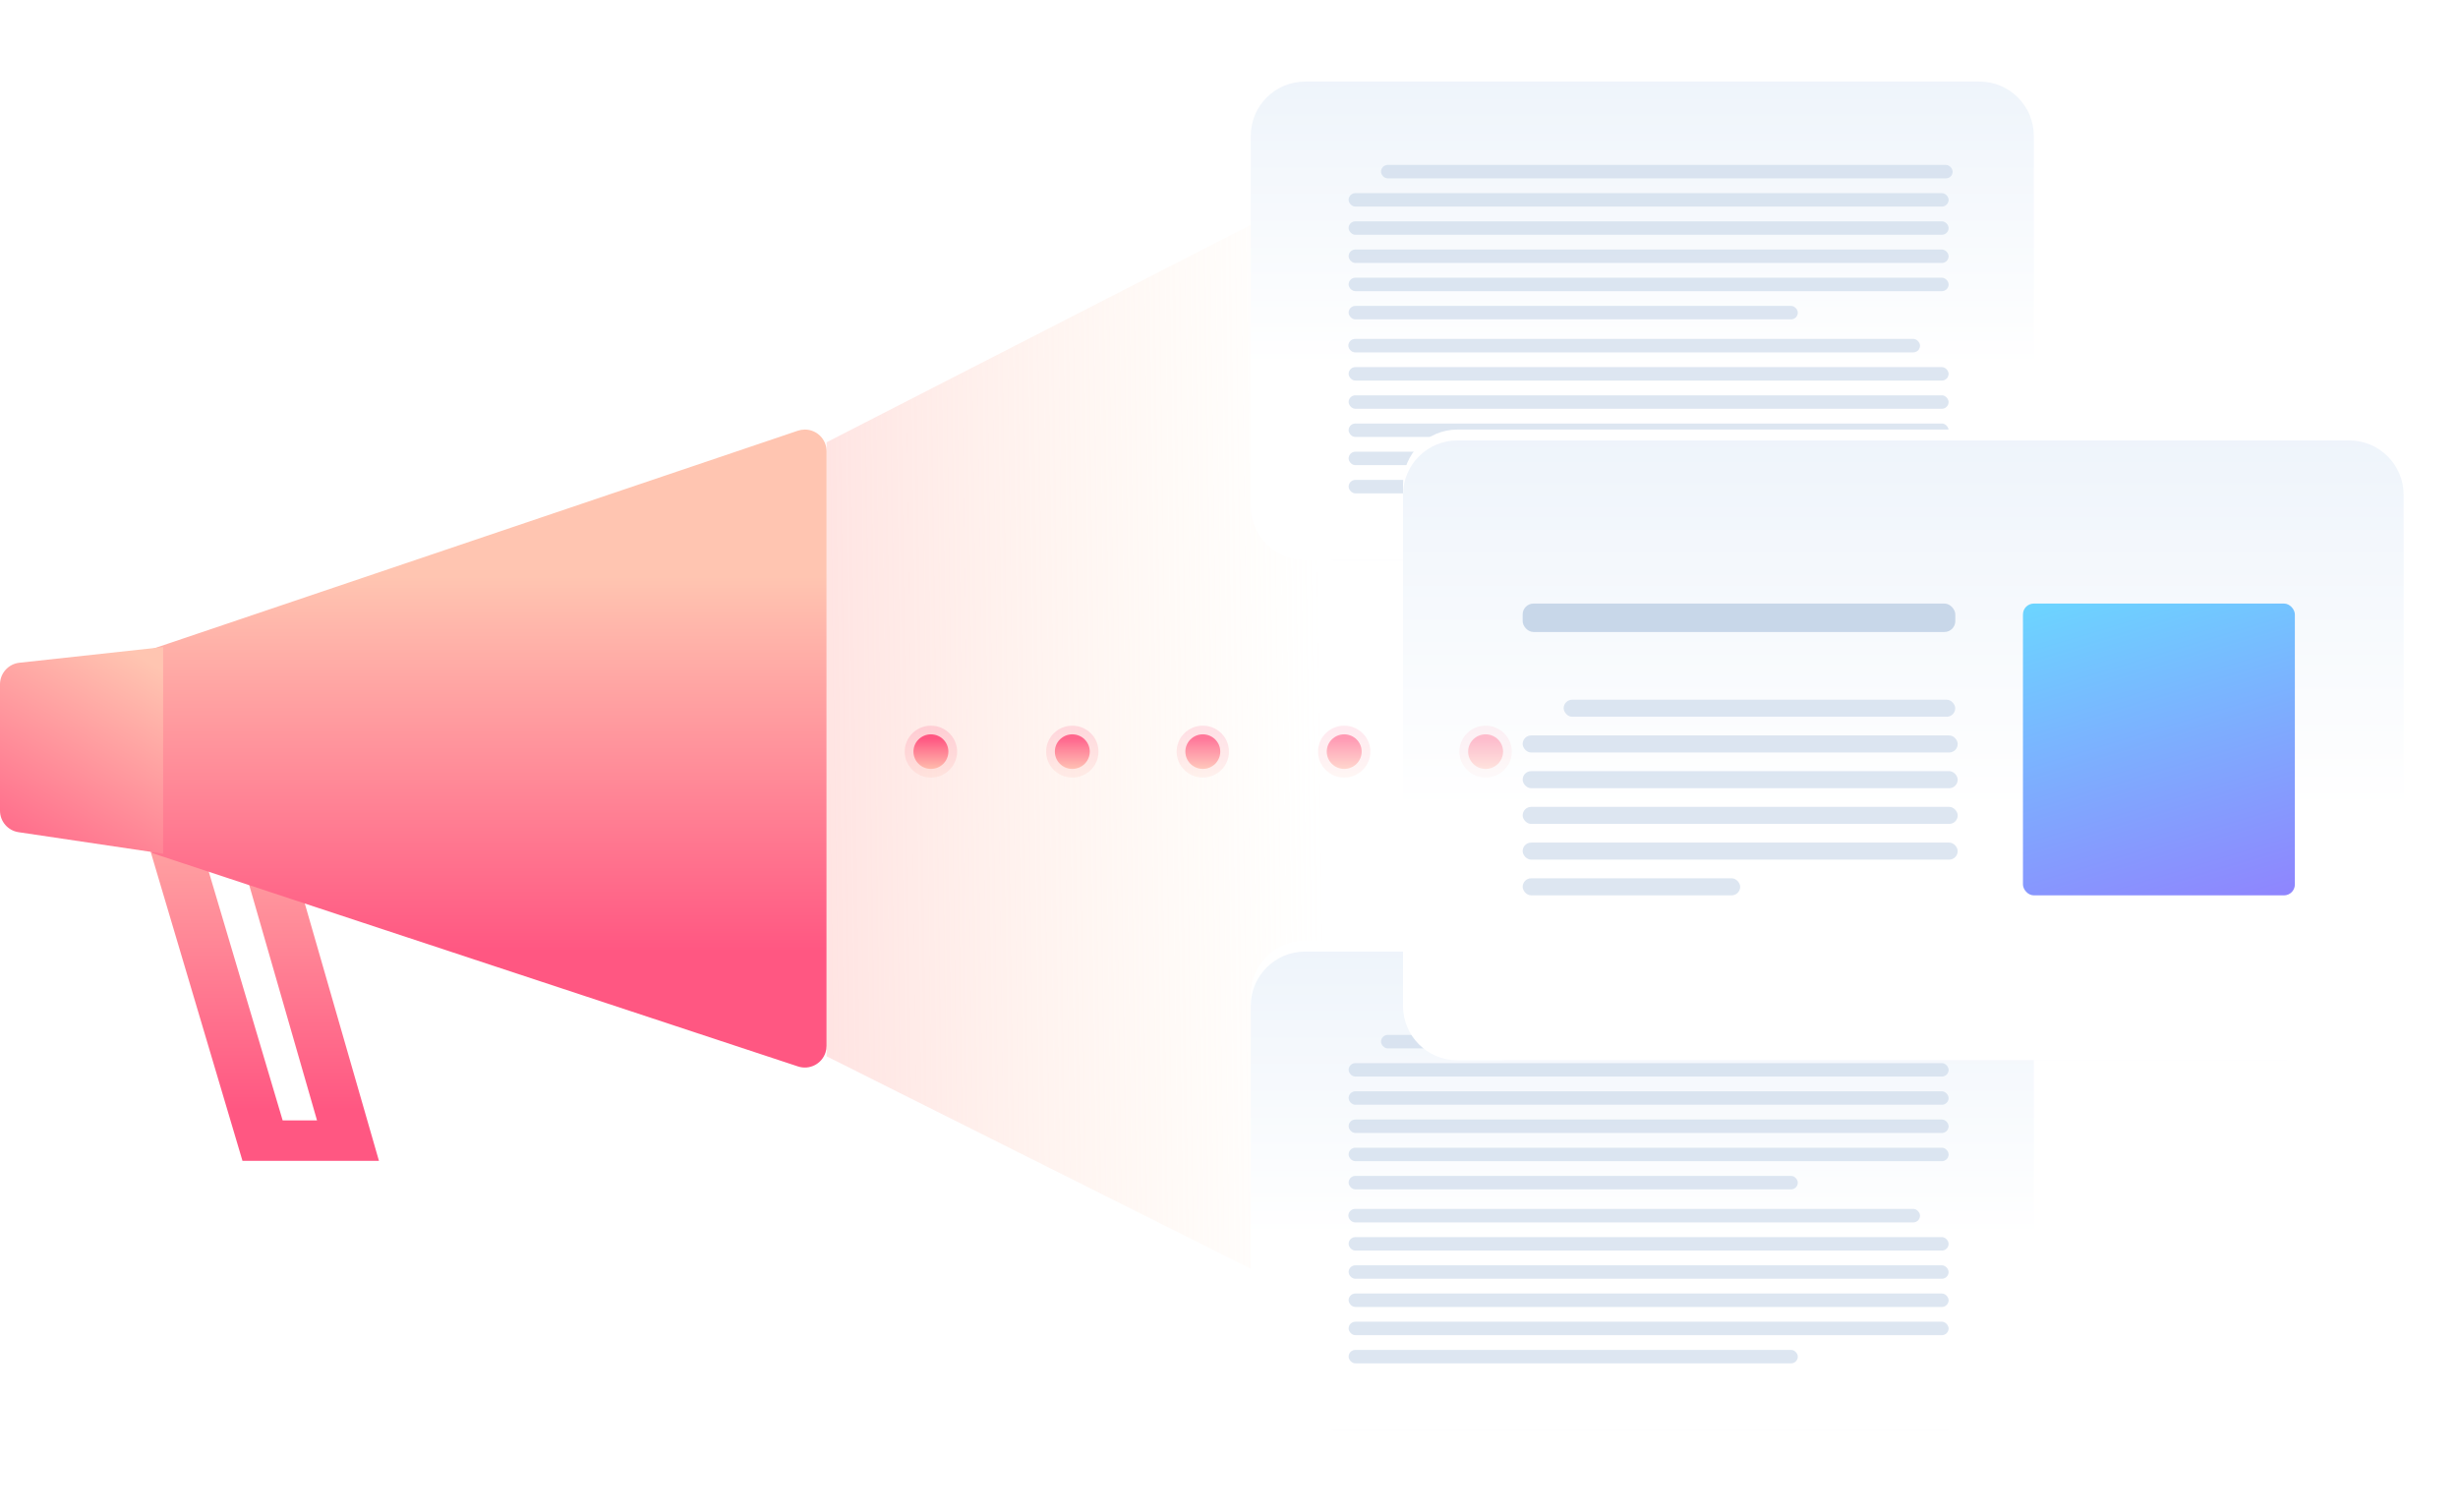
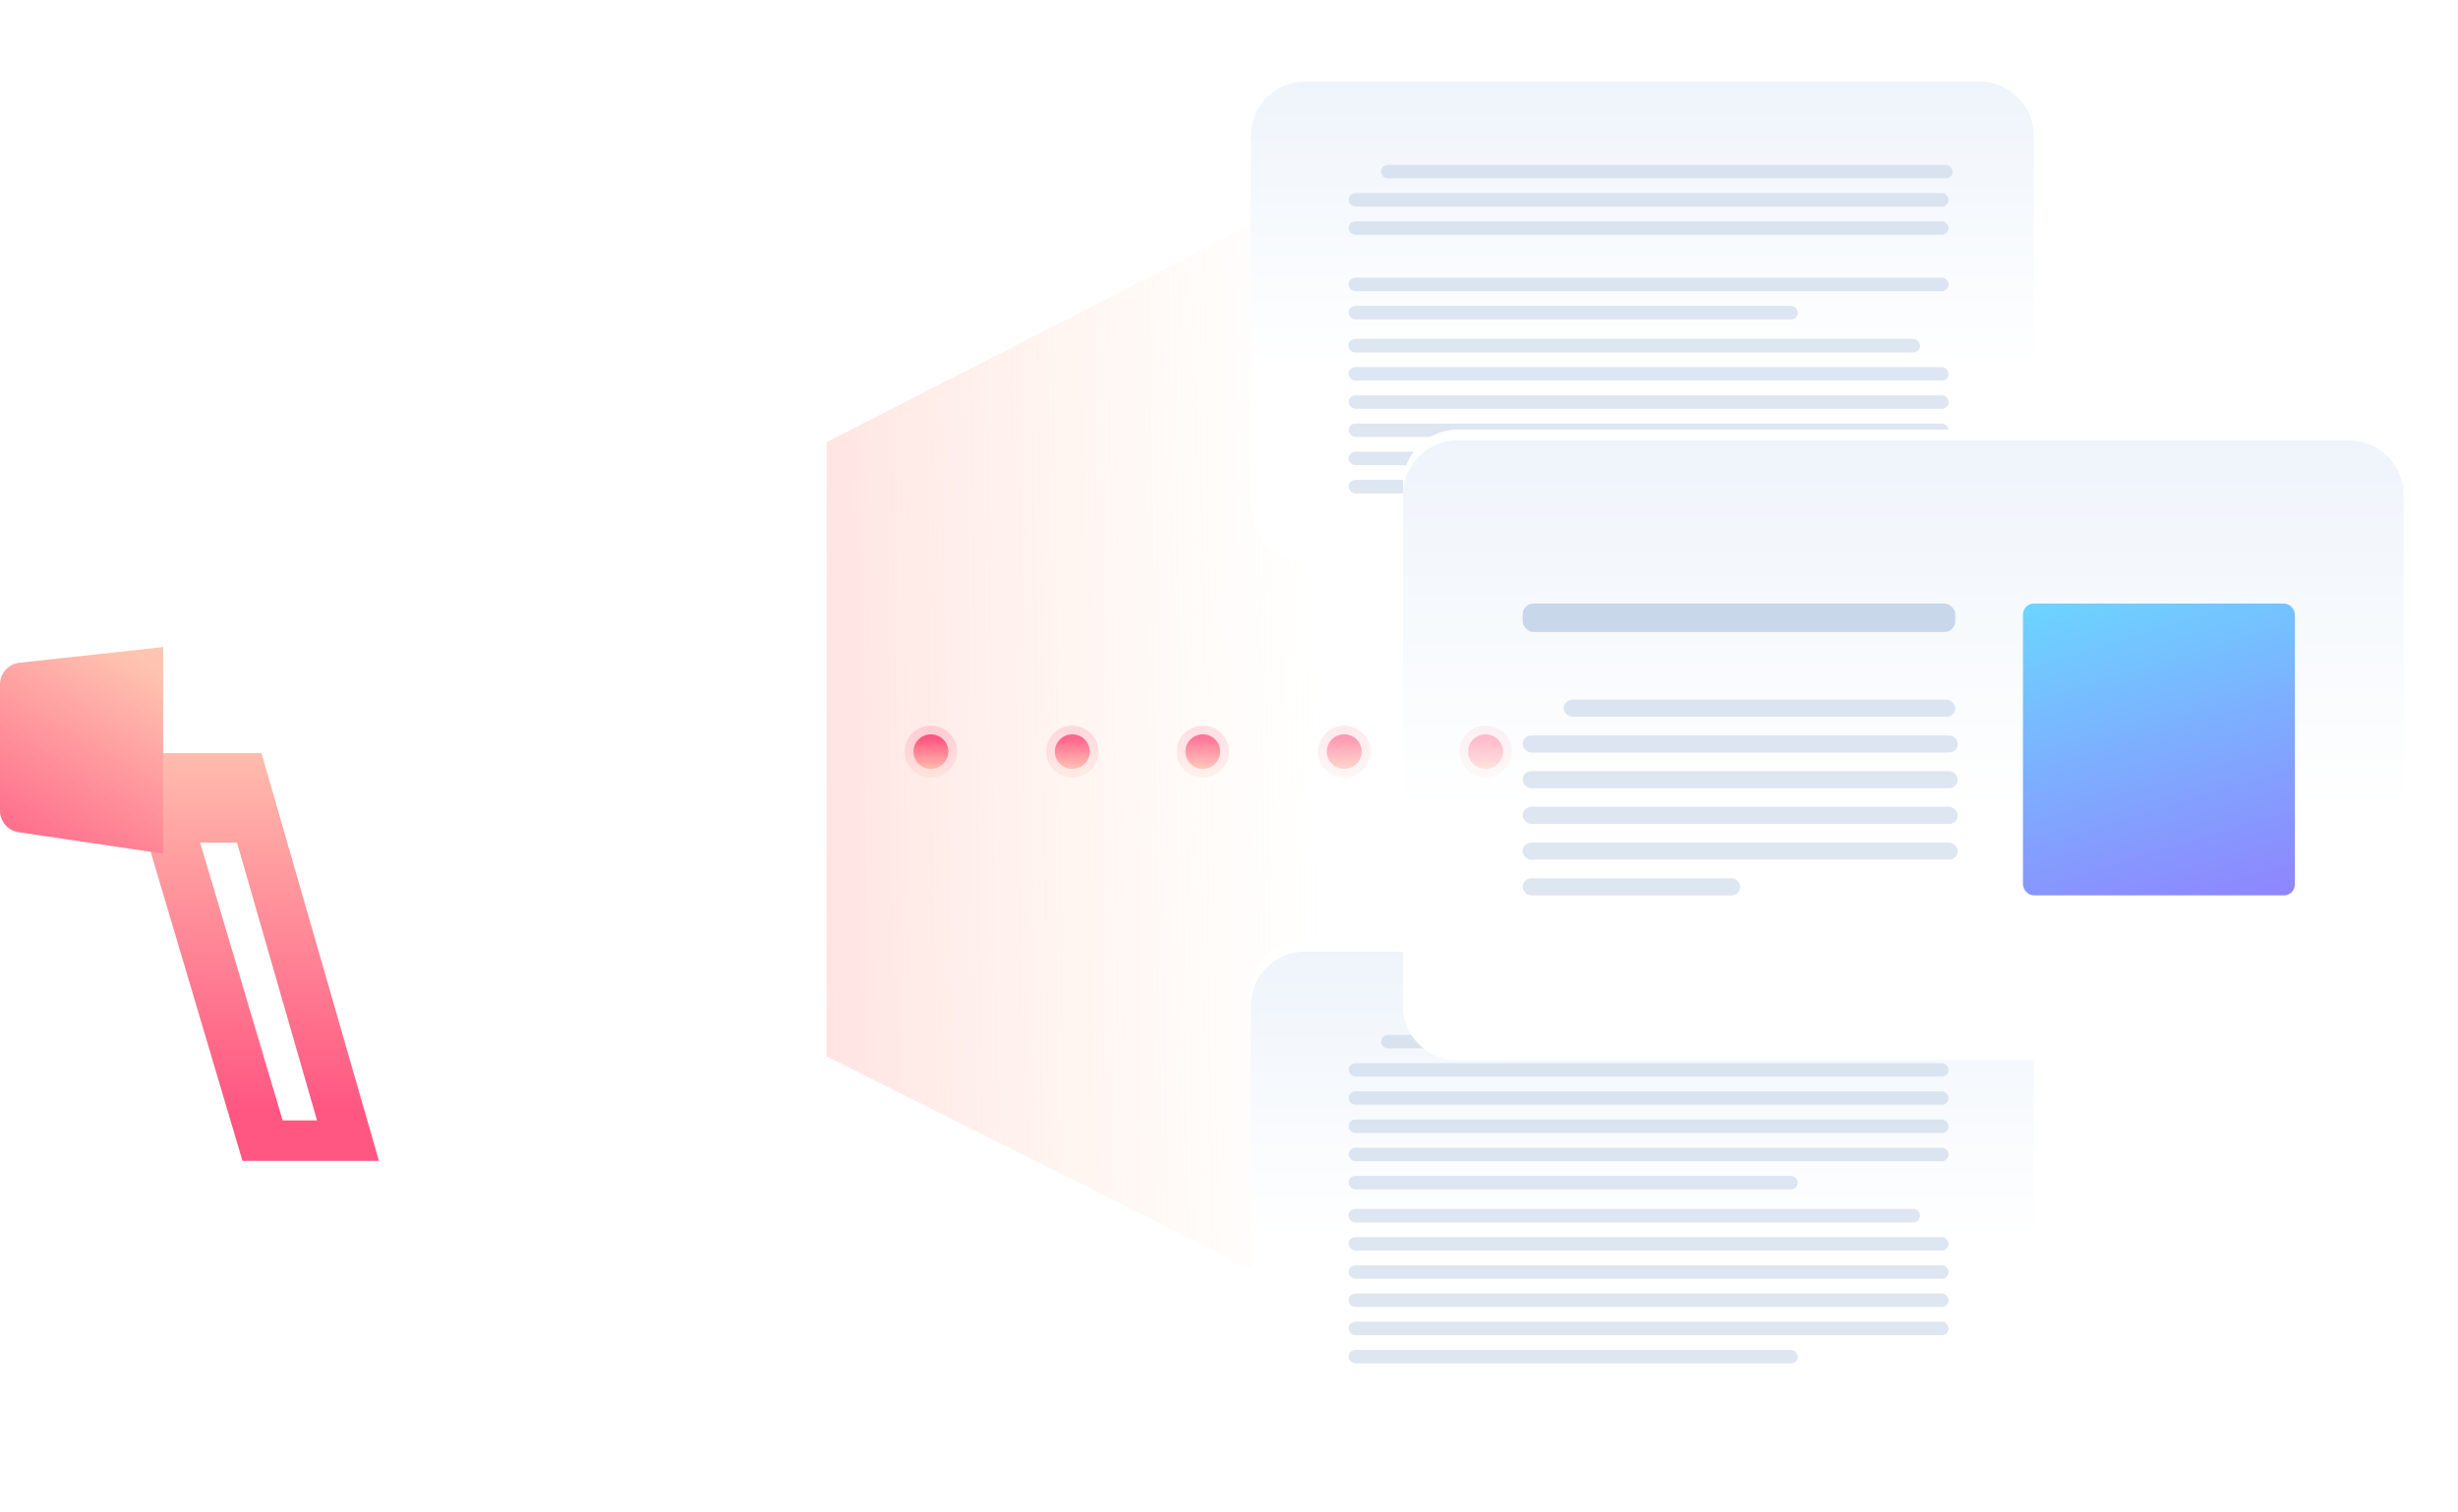
<svg xmlns="http://www.w3.org/2000/svg" width="226px" height="139px" viewBox="0 0 226 139" version="1.1">
  <title>Group 4</title>
  <desc>Created with Sketch.</desc>
  <defs>
    <linearGradient x1="41.655%" y1="-8.33%" x2="41.655%" y2="87.461%" id="linearGradient-1">
      <stop stop-color="#FFC5B1" offset="0%" />
      <stop stop-color="#FF5782" offset="100%" />
    </linearGradient>
    <linearGradient x1="50%" y1="22.772%" x2="50%" y2="81.593%" id="linearGradient-2">
      <stop stop-color="#FFC5B1" offset="0%" />
      <stop stop-color="#FF5782" offset="100%" />
    </linearGradient>
    <linearGradient x1="62.967%" y1="48.029%" x2="159.816%" y2="50%" id="linearGradient-3">
      <stop stop-color="#FFE1BD" stop-opacity="0" offset="0%" />
      <stop stop-color="#FF77A7" offset="100%" />
    </linearGradient>
    <linearGradient x1="41.655%" y1="-8.33%" x2="100%" y2="118.144%" id="linearGradient-4">
      <stop stop-color="#FFC5B1" offset="0%" />
      <stop stop-color="#FF5782" offset="100%" />
    </linearGradient>
    <linearGradient x1="47.462%" y1="0%" x2="47.462%" y2="193.86%" id="linearGradient-5">
      <stop stop-color="#6D80FF" offset="0%" />
      <stop stop-color="#372F61" offset="100%" />
    </linearGradient>
    <filter x="-12.9%" y="-20.5%" width="125.7%" height="140.9%" filterUnits="objectBoundingBox" id="filter-6">
      <feGaussianBlur stdDeviation="3" in="SourceGraphic" />
    </filter>
    <linearGradient x1="84.68%" y1="59.702%" x2="84.68%" y2="-12.782%" id="linearGradient-7">
      <stop stop-color="#FFFFFF" offset="0%" />
      <stop stop-color="#EBF2FA" offset="100%" />
    </linearGradient>
    <filter x="-12.9%" y="-20.5%" width="125.7%" height="140.9%" filterUnits="objectBoundingBox" id="filter-8">
      <feGaussianBlur stdDeviation="3" in="SourceGraphic" />
    </filter>
    <filter x="-10.1%" y="-15.8%" width="120.2%" height="131.6%" filterUnits="objectBoundingBox" id="filter-9">
      <feGaussianBlur stdDeviation="3" in="SourceGraphic" />
    </filter>
    <linearGradient x1="0%" y1="-31.638%" x2="47.653%" y2="136.367%" id="linearGradient-10">
      <stop stop-color="#63E9FF" offset="0%" />
      <stop stop-color="#9577FE" offset="100%" />
    </linearGradient>
  </defs>
  <g id="final_design" stroke="none" stroke-width="1" fill="none" fill-rule="evenodd">
    <g id="05_4__inner_solopren" transform="translate(-778, -2046)">
      <g id="Group-25" transform="translate(0, 1589)">
        <g id="Group-4" transform="translate(778, 435.5)">
          <g id="Group-32" transform="translate(99.5, 90) scale(-1, 1) translate(-99.5, -90) ">
            <path d="M164.157,128.245 L174.957,90.755 L187.843,90.755 L176.705,128.245 L164.157,128.245 Z M169.852,124.525 L173.011,124.525 L180.598,98.987 L177.209,98.987 L169.852,124.525 Z" id="Combined-Shape" fill="url(#linearGradient-1)" />
-             <path d="M125.641,61.105 L185,81.175 L185,99.948 L125.627,119.565 L125.627,119.565 C124.579,119.911 123.447,119.342 123.101,118.293 C123.034,118.091 123,117.879 123,117.666 L123,63 L123,63 C123,61.895 123.895,61 125,61 C125.218,61 125.434,61.036 125.641,61.105 Z" id="Rectangle-29-Copy-12" fill="url(#linearGradient-2)" />
            <path d="M2.912,0.617 L123,62.17 L123,118.631 L2.896,178.789 L2.896,178.789 C1.908,179.284 0.706,178.884 0.212,177.897 C0.073,177.619 1.7801651e-14,177.312 1.77635684e-14,177.001 L8.59520215e-13,2.397 L8.57980353e-13,2.397 C8.62750357e-13,1.292 0.895,0.397 2,0.397 C2.317,0.397 2.63,0.472 2.912,0.617 Z" id="Rectangle-29-Copy-12" fill="url(#linearGradient-3)" />
            <path d="M184,81 L197.217,82.442 L197.217,82.442 C198.232,82.553 199,83.41 199,84.43 L199,96.045 L199,96.045 C199,97.036 198.274,97.878 197.294,98.023 L184,100 L184,81 Z" id="Rectangle-29-Copy-12" fill="url(#linearGradient-4)" />
          </g>
          <g id="Group-5-Copy-3" transform="translate(115, 108)">
            <path d="M2.94,1.567 L7.064,1 L66.551,1 L69.396,2.243 L70.491,4.477 L71,41.112 C69.864,42.229 69.086,42.854 68.665,42.988 C68.243,43.122 66.726,43.793 64.112,45 L7.618,45 C4.829,44.511 3.113,44.057 2.472,43.636 C1.831,43.216 1.34,42.128 1,40.371 L1,4.477 L2.94,1.567 Z" id="Rectangle-3" fill="url(#linearGradient-5)" opacity="0.2" filter="url(#filter-6)" />
            <path d="M5,2.18594926e-12 L67,2.18594926e-12 L67,2.1813662e-12 C69.761,2.18085893e-12 72,2.239 72,5 L72,39 L72,39 C72,41.761 69.761,44 67,44 L5,44 L5,44 C2.239,44 4.64418669e-16,41.761 -3.55271368e-15,39 L0,5 L0,5 C-3.38176876e-16,2.239 2.239,2.18631436e-12 5,2.18580709e-12 Z" id="Rectangle-8" fill="#FFFFFF" />
            <path d="M5,1 L67,1 L67,1 C69.761,1 72,3.239 72,6 L72,40 L72,40 C72,42.761 69.761,45 67,45 L5,45 L5,45 C2.239,45 1.35259709e-15,42.761 -2.66453526e-15,40 L0,6 L-8.8817842e-16,6 C-1.2263553e-15,3.239 2.239,1 5,1 Z" id="Rectangle-8" fill="url(#linearGradient-7)" />
            <g id="Group-16" transform="translate(8, 24)" fill="#C8D7E9" opacity="0.615">
              <rect id="Rectangle-25-Copy" x="1" y="8.443" width="55.165" height="1.238" rx="0.619" />
              <rect id="Rectangle-25-Copy" x="0.975" y="0.665" width="52.561" height="1.238" rx="0.619" />
              <rect id="Rectangle-25-Copy-2" x="1" y="11.036" width="55.165" height="1.238" rx="0.619" />
              <rect id="Rectangle-25-Copy-2" x="1" y="3.258" width="55.165" height="1.238" rx="0.619" />
              <rect id="Rectangle-25-Copy-2" x="1" y="5.85" width="55.165" height="1.238" rx="0.619" />
              <rect id="Rectangle-25-Copy-3" x="1" y="13.629" width="41.3" height="1.238" rx="0.619" />
            </g>
            <g id="Group-16" transform="translate(9, 8)" fill="#C8D7E9" opacity="0.615">
              <rect id="Rectangle-25-Copy" x="0" y="8.443" width="55.165" height="1.238" rx="0.619" />
              <rect id="Rectangle-25-Copy" x="2.975" y="0.665" width="52.561" height="1.238" rx="0.619" />
              <rect id="Rectangle-25-Copy-2" x="0" y="11.036" width="55.165" height="1.238" rx="0.619" />
              <rect id="Rectangle-25-Copy-2" x="0" y="3.258" width="55.165" height="1.238" rx="0.619" />
              <rect id="Rectangle-25-Copy-2" x="0" y="5.85" width="55.165" height="1.238" rx="0.619" />
              <rect id="Rectangle-25-Copy-3" x="0" y="13.629" width="41.3" height="1.238" rx="0.619" />
            </g>
          </g>
          <g id="Group-5-Copy-3" transform="translate(115, 28)">
            <path d="M2.94,1.567 L7.064,1 L66.551,1 L69.396,2.243 L70.491,4.477 L71,41.112 C69.864,42.229 69.086,42.854 68.665,42.988 C68.243,43.122 66.726,43.793 64.112,45 L7.618,45 C4.829,44.511 3.113,44.057 2.472,43.636 C1.831,43.216 1.34,42.128 1,40.371 L1,4.477 L2.94,1.567 Z" id="Rectangle-3" fill="url(#linearGradient-5)" opacity="0.2" filter="url(#filter-8)" />
            <path d="M5,2.18594926e-12 L67,2.18594926e-12 L67,2.1813662e-12 C69.761,2.18085893e-12 72,2.239 72,5 L72,39 L72,39 C72,41.761 69.761,44 67,44 L5,44 L5,44 C2.239,44 4.64418669e-16,41.761 -3.55271368e-15,39 L0,5 L0,5 C-3.38176876e-16,2.239 2.239,2.18631436e-12 5,2.18580709e-12 Z" id="Rectangle-8" fill="#FFFFFF" />
            <path d="M5,1 L67,1 L67,1 C69.761,1 72,3.239 72,6 L72,40 L72,40 C72,42.761 69.761,45 67,45 L5,45 L5,45 C2.239,45 1.35259709e-15,42.761 -2.66453526e-15,40 L0,6 L-8.8817842e-16,6 C-1.2263553e-15,3.239 2.239,1 5,1 Z" id="Rectangle-8" fill="url(#linearGradient-7)" />
            <g id="Group-16" transform="translate(8, 24)" fill="#C8D7E9" opacity="0.615">
              <rect id="Rectangle-25-Copy" x="1" y="8.443" width="55.165" height="1.238" rx="0.619" />
              <rect id="Rectangle-25-Copy" x="0.975" y="0.665" width="52.561" height="1.238" rx="0.619" />
              <rect id="Rectangle-25-Copy-2" x="1" y="11.036" width="55.165" height="1.238" rx="0.619" />
              <rect id="Rectangle-25-Copy-2" x="1" y="3.258" width="55.165" height="1.238" rx="0.619" />
              <rect id="Rectangle-25-Copy-2" x="1" y="5.85" width="55.165" height="1.238" rx="0.619" />
              <rect id="Rectangle-25-Copy-3" x="1" y="13.629" width="41.3" height="1.238" rx="0.619" />
            </g>
            <g id="Group-16" transform="translate(9, 8)" fill="#C8D7E9" opacity="0.615">
-               <rect id="Rectangle-25-Copy" x="0" y="8.443" width="55.165" height="1.238" rx="0.619" />
              <rect id="Rectangle-25-Copy" x="2.975" y="0.665" width="52.561" height="1.238" rx="0.619" />
              <rect id="Rectangle-25-Copy-2" x="0" y="11.036" width="55.165" height="1.238" rx="0.619" />
              <rect id="Rectangle-25-Copy-2" x="0" y="3.258" width="55.165" height="1.238" rx="0.619" />
              <rect id="Rectangle-25-Copy-2" x="0" y="5.85" width="55.165" height="1.238" rx="0.619" />
              <rect id="Rectangle-25-Copy-3" x="0" y="13.629" width="41.3" height="1.238" rx="0.619" />
            </g>
          </g>
          <g id="Group-5-Copy-3" transform="translate(129, 61)">
            <path d="M3.467,1.734 L8.71,1 L84.343,1 L87.96,2.61 L89.353,5.504 L90,52.963 C88.556,54.41 87.567,55.22 87.031,55.394 C86.495,55.567 84.565,56.436 81.242,58 L9.415,58 C5.868,57.367 3.687,56.778 2.872,56.234 C2.057,55.689 1.433,54.279 1,52.004 L1,5.504 L3.467,1.734 Z" id="Rectangle-3" fill="url(#linearGradient-5)" opacity="0.2" filter="url(#filter-9)" />
            <path d="M5,2.83115165e-12 L87,2.83115165e-12 L87,2.82618373e-12 C89.761,2.83303437e-12 92,2.239 92,5 L92,52 L92,52 C92,54.761 89.761,57 87,57 L5,57 L5,57 C2.239,57 -1.10003989e-15,54.761 -2.66453526e-15,52 L0,5 L0,5 C-3.38176876e-16,2.239 2.239,2.83290825e-12 5,2.83240098e-12 Z" id="Rectangle-8" fill="#FFFFFF" />
            <path d="M5,1 L87,1 L87,1 C89.761,1 92,3.239 92,6 L92,53 L92,53 C92,55.761 89.761,58 87,58 L5,58 L5,58 C2.239,58 -2.11861473e-16,55.761 -1.77635684e-15,53 L0,6 L0,6 C-3.38176876e-16,3.239 2.239,1 5,1 Z" id="Rectangle-8" fill="url(#linearGradient-7)" />
            <g id="Group-16" transform="translate(11, 16)">
              <rect id="Rectangle-25" fill="#C8D7E9" x="0" y="0" width="39.78" height="2.614" rx="1" />
              <rect id="Rectangle-25-Copy-5" fill="url(#linearGradient-10)" x="46" y="0" width="25" height="26.832" rx="1" />
              <rect id="Rectangle-25-Copy" fill="#C8D7E9" opacity="0.615" x="0" y="18.695" width="40" height="1.568" rx="0.784" />
              <rect id="Rectangle-25-Copy" fill="#C8D7E9" opacity="0.615" x="3.772" y="8.842" width="36" height="1.568" rx="0.784" />
              <rect id="Rectangle-25-Copy-2" fill="#C8D7E9" opacity="0.615" x="0" y="21.979" width="40" height="1.568" rx="0.784" />
              <rect id="Rectangle-25-Copy-2" fill="#C8D7E9" opacity="0.615" x="0" y="12.126" width="40" height="1.568" rx="0.784" />
              <rect id="Rectangle-25-Copy-2" fill="#C8D7E9" opacity="0.615" x="0" y="15.411" width="40" height="1.568" rx="0.784" />
              <rect id="Rectangle-25-Copy-3" fill="#C8D7E9" opacity="0.615" x="0" y="25.263" width="20" height="1.568" rx="0.784" />
            </g>
          </g>
          <g id="Group-39" transform="translate(111, 90.5) rotate(-180) translate(-111, -90.5) translate(83, 88)" fill="url(#linearGradient-1)">
            <g id="Group-29-Copy-3" opacity="0.4">
              <ellipse id="Oval-9-Copy" opacity="0.2" cx="2.407" cy="2.385" rx="2.407" ry="2.385" />
              <ellipse id="Oval-9-Copy-9" cx="2.407" cy="2.385" rx="1.605" ry="1.59" />
            </g>
            <g id="Group-29-Copy-4" opacity="0.6" transform="translate(13, 0)">
              <ellipse id="Oval-9-Copy" opacity="0.2" cx="2.407" cy="2.385" rx="2.407" ry="2.385" />
              <ellipse id="Oval-9-Copy-9" cx="2.407" cy="2.385" rx="1.605" ry="1.59" />
            </g>
            <g id="Group-29-Copy-5" opacity="0.8" transform="translate(26, 0)">
              <ellipse id="Oval-9-Copy" opacity="0.2" cx="2.407" cy="2.385" rx="2.407" ry="2.385" />
              <ellipse id="Oval-9-Copy-9" cx="2.407" cy="2.385" rx="1.605" ry="1.59" />
            </g>
            <g id="Group-29-Copy-6" opacity="0.9" transform="translate(38, 0)">
              <ellipse id="Oval-9-Copy" opacity="0.2" cx="2.407" cy="2.385" rx="2.407" ry="2.385" />
              <ellipse id="Oval-9-Copy-9" cx="2.407" cy="2.385" rx="1.605" ry="1.59" />
            </g>
            <g id="Group-29-Copy-7" transform="translate(51, 0)">
              <ellipse id="Oval-9-Copy" opacity="0.2" cx="2.407" cy="2.385" rx="2.407" ry="2.385" />
              <ellipse id="Oval-9-Copy-9" cx="2.407" cy="2.385" rx="1.605" ry="1.59" />
            </g>
          </g>
        </g>
      </g>
    </g>
  </g>
</svg>